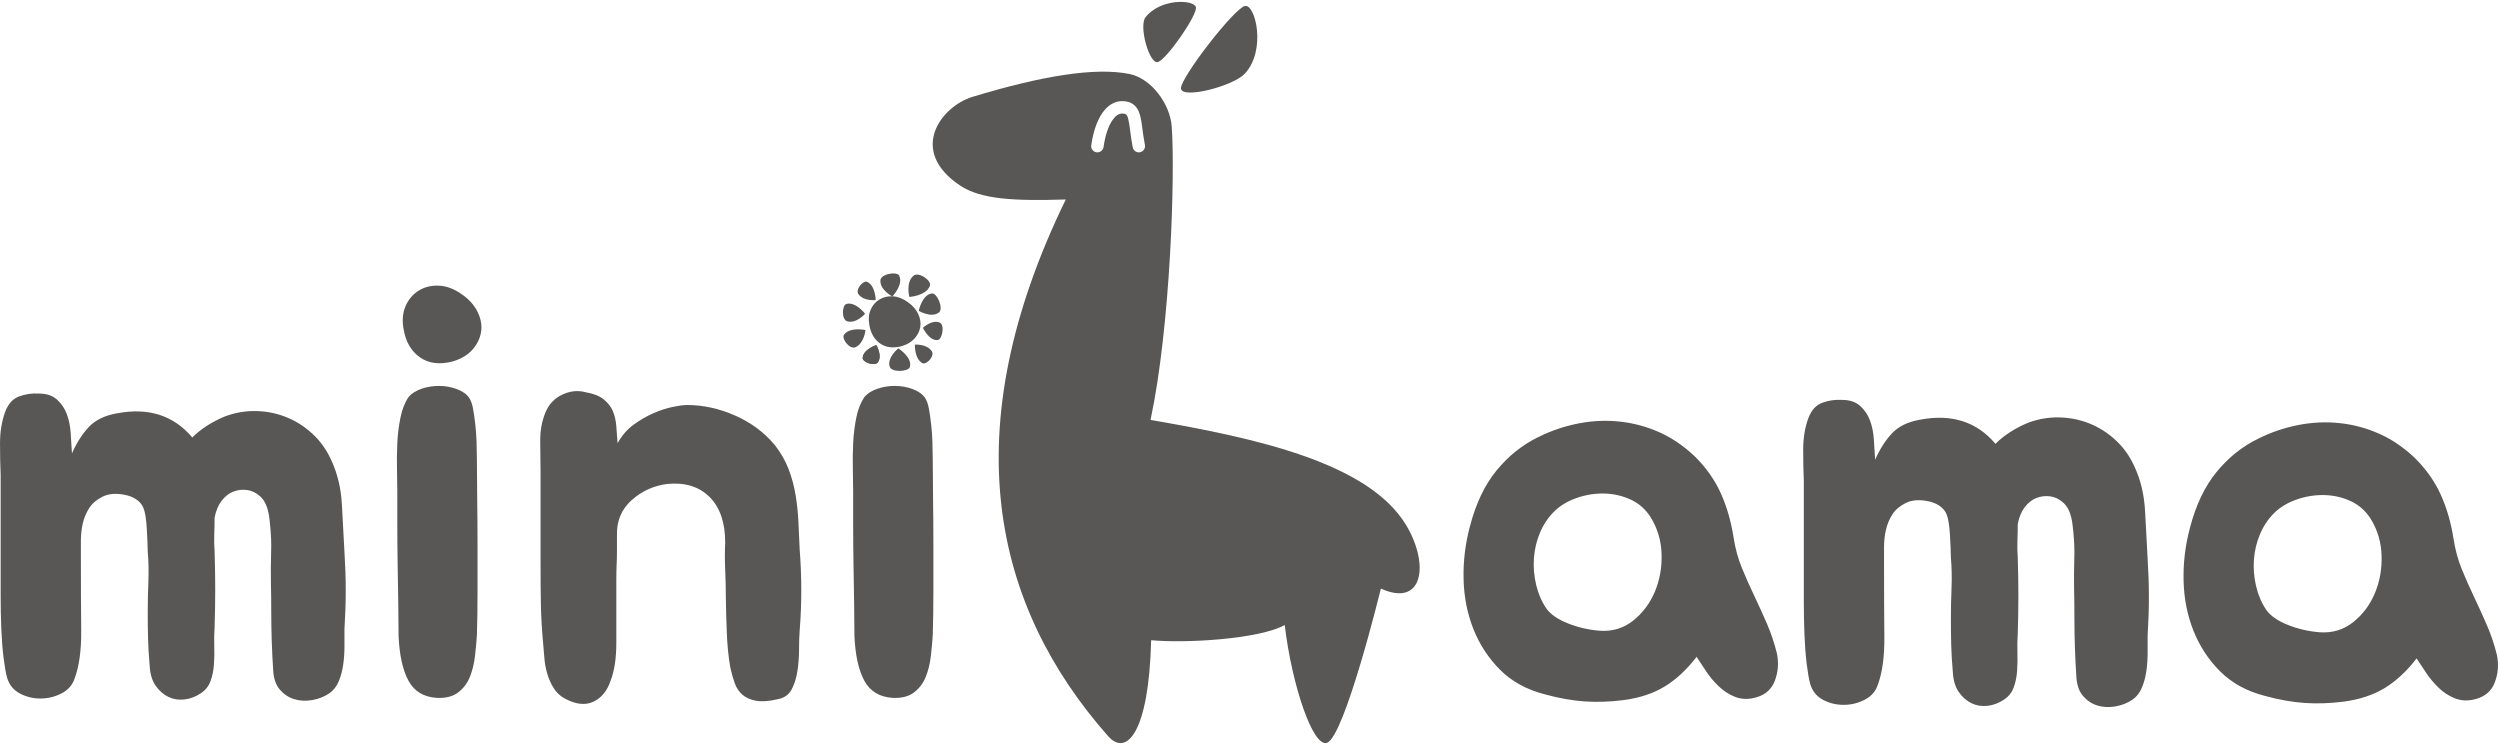
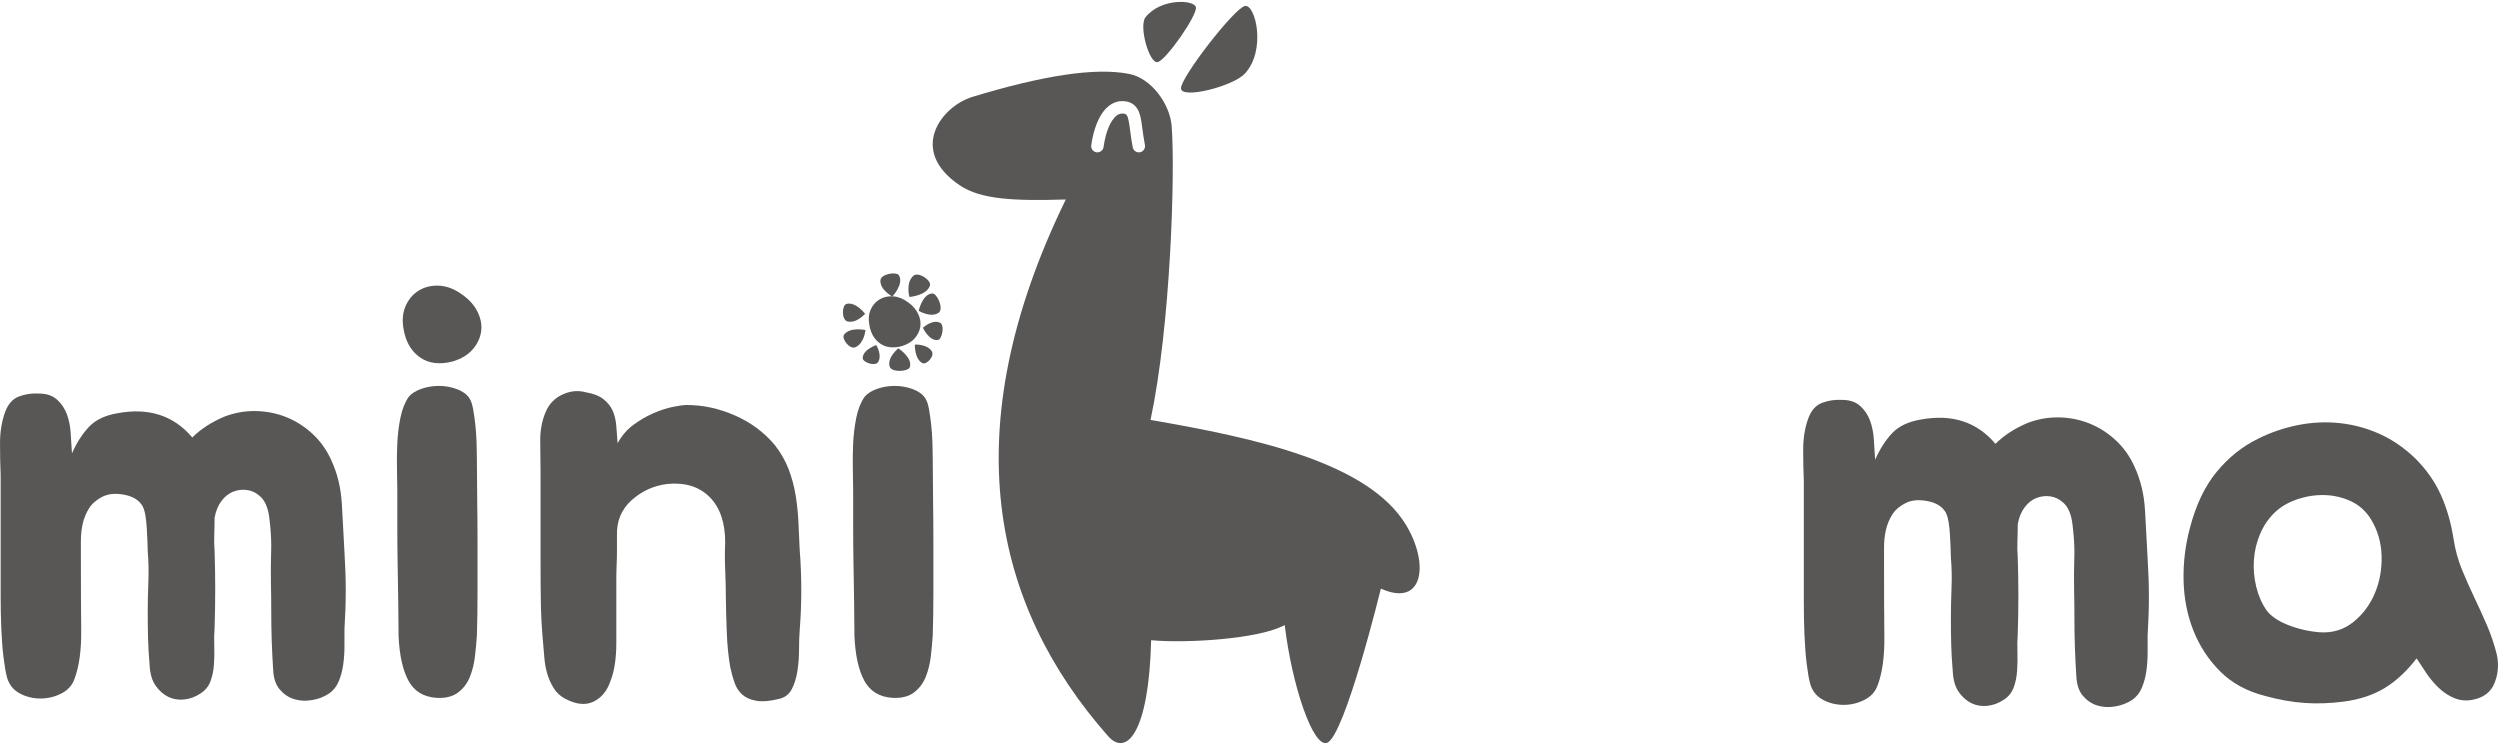
<svg xmlns="http://www.w3.org/2000/svg" style="fill-rule:evenodd;clip-rule:evenodd;stroke-linejoin:round;stroke-miterlimit:2;" xml:space="preserve" version="1.1" viewBox="0 0 603 180" height="100%" width="100%">
  <g transform="matrix(1,0,0,1,-2412.41,-299.802)">
    <g transform="matrix(0.88,0,0,0.882,562.556,-536.604)">
      <path style="fill:rgb(88,87,86);" d="M2425.8,972.451C2425.8,969.367 2440.38,950.617 2443.3,949.951C2446.21,949.284 2449.28,962.031 2443.3,968.451C2440.06,971.927 2425.8,975.534 2425.8,972.451Z" />
    </g>
    <g transform="matrix(0.972,0,0,0.983,337.39,-635.633)">
      <path style="fill:rgb(88,87,86);" d="M2422.05,966.85C2424.14,966.433 2432.05,955.183 2431.55,953.35C2431.05,951.516 2422.81,951.128 2419.05,955.85C2417.34,958.002 2419.97,967.266 2422.05,966.85Z" />
    </g>
    <g transform="matrix(1.233,0,0,1.145,-295.284,-813.317)">
      <path style="fill:rgb(88,87,86);" d="M2421.21,1107.02C2420.76,1126.68 2416.33,1131.55 2412.8,1127.24C2390.26,1099.76 2382.43,1062.98 2404.51,1014.18C2394.36,1014.51 2387.9,1014.18 2383.79,1011.21C2373.6,1003.84 2380.13,994.561 2386.28,992.552C2399.81,988.128 2410.24,986.291 2416.94,987.735C2421.26,988.667 2424.9,994.061 2425.23,998.771C2425.92,1008.75 2425.01,1040.86 2421.09,1060.62C2441.7,1064.44 2463.78,1069.61 2471.12,1082.83C2475.65,1090.99 2474.48,1100.19 2466.15,1096.15C2466.15,1096.15 2459.09,1127.25 2455.62,1128.63C2452.88,1129.72 2448.74,1116.53 2447.34,1103.82C2442.38,1106.8 2427.87,1107.71 2421.21,1107.02ZM2411.9,1003.13C2412.23,1000.67 2412.81,998.799 2413.59,997.551C2414.16,996.625 2414.81,996.071 2415.55,996.075C2415.85,996.077 2416.08,996.109 2416.25,996.231C2416.53,996.431 2416.63,996.812 2416.74,997.279C2417.06,998.67 2417.15,1000.69 2417.61,1003.2C2417.74,1003.9 2418.38,1004.37 2419.04,1004.23C2419.7,1004.08 2420.12,1003.39 2419.99,1002.69C2419.52,1000.12 2419.43,998.057 2419.09,996.634C2418.8,995.411 2418.32,994.561 2417.58,994.039C2417.08,993.682 2416.43,993.461 2415.56,993.456C2414.37,993.448 2413.21,994.006 2412.21,995.204C2410.99,996.659 2409.97,999.176 2409.49,1002.75C2409.39,1003.47 2409.85,1004.13 2410.52,1004.24C2411.18,1004.34 2411.8,1003.84 2411.9,1003.13Z" />
    </g>
    <g transform="matrix(1,0,0,1,2046.12,188.744)">
      <path style="fill:rgb(88,87,86);fill-rule:nonzero;" d="M449.375,244.219C449.58,247.495 449.682,250.592 449.682,253.51C449.682,256.428 449.58,259.525 449.375,262.801L449.375,266.947C449.375,268.483 449.273,269.967 449.068,271.4C448.863,272.834 448.505,274.165 447.993,275.393C447.481,276.622 446.713,277.594 445.689,278.311C444.461,279.13 443.079,279.667 441.543,279.923C440.007,280.179 438.574,280.102 437.243,279.693C435.912,279.283 434.761,278.516 433.788,277.389C432.815,276.263 432.278,274.676 432.176,272.629C431.868,267.92 431.715,263.21 431.715,258.501C431.715,256.146 431.689,253.894 431.638,251.744C431.587,249.594 431.613,246.574 431.715,242.684C431.715,240.739 431.561,238.512 431.254,236.004C430.947,233.495 430.179,231.729 428.951,230.706C428.029,229.887 427.006,229.4 425.879,229.247C424.753,229.093 423.653,229.221 422.578,229.631C421.503,230.04 420.556,230.782 419.737,231.857C418.918,232.932 418.355,234.289 418.048,235.927C418.048,237.258 418.022,238.614 417.971,239.996C417.92,241.378 417.945,242.684 418.048,243.912C418.15,247.188 418.201,250.285 418.201,253.203C418.201,256.121 418.15,259.218 418.048,262.494C417.945,263.824 417.92,265.258 417.971,266.793C418.022,268.329 417.996,269.839 417.894,271.324C417.792,272.808 417.51,274.165 417.049,275.393C416.589,276.622 415.795,277.594 414.669,278.311C413.441,279.13 412.135,279.616 410.753,279.77C409.371,279.923 408.091,279.718 406.914,279.155C405.737,278.592 404.713,277.697 403.843,276.468C402.973,275.239 402.486,273.601 402.384,271.554C402.179,269.199 402.051,267.024 402,265.027C401.949,263.031 401.923,260.907 401.923,258.654C401.923,256.3 401.974,253.868 402.077,251.36C402.179,248.852 402.128,246.42 401.923,244.066C401.923,243.349 401.898,242.505 401.846,241.532C401.795,240.559 401.744,239.561 401.693,238.537C401.642,237.514 401.539,236.515 401.386,235.543C401.232,234.57 401.002,233.777 400.695,233.163C399.876,231.729 398.417,230.808 396.318,230.398C394.219,229.989 392.453,230.143 391.02,230.859C389.587,231.576 388.512,232.497 387.795,233.623C387.079,234.749 386.567,235.978 386.26,237.309C385.953,238.64 385.799,240.047 385.799,241.532L385.799,245.755C385.799,252.409 385.825,258.168 385.876,263.031C385.927,267.894 385.389,271.81 384.263,274.779C383.751,276.314 382.702,277.492 381.115,278.311C379.528,279.13 377.839,279.539 376.048,279.539C374.256,279.539 372.592,279.13 371.057,278.311C369.521,277.492 368.497,276.212 367.985,274.472C367.678,273.346 367.397,271.733 367.141,269.634C366.885,267.536 366.706,265.207 366.603,262.647C366.501,260.088 366.45,257.503 366.45,254.892L366.45,225.638C366.347,223.283 366.296,220.724 366.296,217.96C366.296,215.196 366.706,212.687 367.525,210.435C368.241,208.49 369.367,207.236 370.903,206.673C372.439,206.11 374.026,205.879 375.664,205.982C377.506,205.982 378.965,206.468 380.04,207.44C381.115,208.413 381.909,209.59 382.421,210.972C382.932,212.355 383.24,213.89 383.342,215.579C383.444,217.269 383.547,218.881 383.649,220.417C384.775,217.857 386.132,215.733 387.719,214.044C389.305,212.355 391.583,211.254 394.552,210.742C402.128,209.309 408.168,211.254 412.673,216.578C414.72,214.53 417.331,212.841 420.505,211.51C422.962,210.589 425.47,210.153 428.029,210.205C430.589,210.256 433.02,210.742 435.324,211.664C437.627,212.585 439.726,213.916 441.62,215.656C443.514,217.397 445.024,219.495 446.15,221.952C447.686,225.228 448.556,228.863 448.761,232.856C448.965,236.848 449.17,240.636 449.375,244.219Z" />
    </g>
    <g transform="matrix(1,0,0,1,2046.12,188.744)">
      <path style="fill:rgb(88,87,86);" d="M481.316,221.799C481.316,224.665 481.342,227.89 481.393,231.473C481.444,235.057 481.47,238.768 481.47,242.607L481.47,253.971C481.47,257.707 481.419,261.163 481.316,264.336C481.214,265.872 481.06,267.536 480.856,269.327C480.651,271.119 480.241,272.782 479.627,274.318C479.013,275.854 478.066,277.108 476.786,278.08C475.507,279.053 473.792,279.488 471.642,279.386C468.468,279.181 466.19,277.799 464.808,275.239C463.426,272.68 462.633,269.097 462.428,264.49C462.428,262.135 462.402,259.422 462.351,256.351L462.198,246.984C462.146,243.81 462.121,240.713 462.121,237.693L462.121,229.477C462.121,228.044 462.095,226.303 462.044,224.256C461.993,222.208 462.018,220.11 462.121,217.96C462.223,215.81 462.479,213.737 462.889,211.74C463.298,209.744 463.964,208.08 464.885,206.749C465.602,205.93 466.625,205.291 467.956,204.83C469.287,204.369 470.695,204.139 472.179,204.139C473.664,204.139 475.097,204.395 476.479,204.907C477.861,205.419 478.859,206.135 479.474,207.057C479.883,207.671 480.19,208.541 480.395,209.667C480.6,210.793 480.779,212.047 480.933,213.43C481.086,214.812 481.188,216.245 481.24,217.729C481.291,219.214 481.316,220.57 481.316,221.799Z" />
    </g>
    <g transform="matrix(1,0,0,1,2046.12,196.206)">
      <path style="fill:rgb(88,87,86);" d="M475.481,190.779C472.307,191.598 469.671,191.265 467.572,189.781C465.474,188.296 464.168,186.069 463.656,183.1C463.247,180.951 463.4,179.057 464.117,177.419C464.834,175.78 465.909,174.526 467.342,173.656C468.775,172.786 470.413,172.402 472.256,172.504C474.099,172.607 475.942,173.323 477.784,174.654C479.525,175.883 480.779,177.316 481.547,178.954C482.315,180.592 482.571,182.179 482.315,183.715C482.059,185.25 481.368,186.658 480.241,187.938C479.115,189.217 477.528,190.164 475.481,190.779Z" />
    </g>
    <g transform="matrix(1,0,0,1,2046.12,188.744)">
      <path style="fill:rgb(88,87,86);fill-rule:nonzero;" d="M496.673,225.177C496.673,222.823 496.647,220.314 496.596,217.653C496.545,214.991 496.98,212.585 497.901,210.435C498.72,208.49 500.077,207.082 501.971,206.212C503.865,205.342 505.733,205.163 507.576,205.674C509.419,205.982 510.852,206.545 511.876,207.364C512.9,208.183 513.642,209.13 514.103,210.205C514.563,211.28 514.845,212.508 514.947,213.89C515.05,215.272 515.152,216.629 515.254,217.96C516.278,216.117 517.558,214.632 519.093,213.506C520.629,212.38 522.216,211.459 523.854,210.742C525.492,210.026 527.053,209.514 528.538,209.206C530.022,208.899 531.174,208.746 531.993,208.746C535.883,208.746 539.748,209.59 543.587,211.28C547.426,212.969 550.625,215.349 553.185,218.42C554.618,220.263 555.719,222.183 556.487,224.179C557.254,226.175 557.817,228.249 558.176,230.398C558.534,232.548 558.764,234.724 558.867,236.925C558.969,239.126 559.072,241.353 559.174,243.605C559.686,250.157 559.686,256.658 559.174,263.108C559.072,264.439 559.02,265.974 559.02,267.715C559.02,269.455 558.892,271.17 558.636,272.859C558.381,274.548 557.92,276.033 557.254,277.313C556.589,278.592 555.488,279.386 553.953,279.693C551.803,280.205 550.037,280.333 548.655,280.077C547.273,279.821 546.172,279.335 545.353,278.618C544.534,277.901 543.92,276.98 543.51,275.854C543.101,274.728 542.742,273.448 542.435,272.015C542.231,270.888 542.051,269.583 541.898,268.099C541.744,266.614 541.642,265.104 541.591,263.569C541.54,262.033 541.488,260.523 541.437,259.038C541.386,257.554 541.36,256.197 541.36,254.969C541.36,253.024 541.309,250.874 541.207,248.519C541.104,246.164 541.104,243.963 541.207,241.916C541.207,237.104 539.953,233.444 537.444,230.936C534.936,228.428 531.532,227.378 527.232,227.788C523.956,228.197 521.09,229.503 518.633,231.704C516.176,233.905 514.998,236.746 515.101,240.227L515.101,243.912C515.101,245.038 515.075,246.164 515.024,247.291C514.973,248.417 514.947,249.645 514.947,250.976L514.947,266.102C514.947,269.839 514.486,272.885 513.565,275.239C512.746,277.697 511.364,279.386 509.419,280.307C507.474,281.229 505.17,280.973 502.508,279.539C501.382,278.925 500.486,278.08 499.821,277.005C499.156,275.931 498.644,274.779 498.285,273.55C497.927,272.322 497.697,271.068 497.594,269.788C497.492,268.508 497.39,267.305 497.287,266.179C496.98,262.801 496.801,259.653 496.75,256.735C496.699,253.817 496.673,250.669 496.673,247.291L496.673,225.177Z" />
    </g>
    <g transform="matrix(1,0,0,1,2046.12,188.744)">
      <path style="fill:rgb(88,87,86);" d="M591.269,221.799C591.269,224.665 591.295,227.89 591.346,231.473C591.397,235.057 591.423,238.768 591.423,242.607L591.423,253.971C591.423,257.707 591.371,261.163 591.269,264.336C591.167,265.872 591.013,267.536 590.808,269.327C590.604,271.119 590.194,272.782 589.58,274.318C588.966,275.854 588.019,277.108 586.739,278.08C585.459,279.053 583.744,279.488 581.594,279.386C578.421,279.181 576.143,277.799 574.761,275.239C573.379,272.68 572.585,269.097 572.381,264.49C572.381,262.135 572.355,259.422 572.304,256.351L572.15,246.984C572.099,243.81 572.073,240.713 572.073,237.693L572.073,229.477C572.073,228.044 572.048,226.303 571.997,224.256C571.945,222.208 571.971,220.11 572.073,217.96C572.176,215.81 572.432,213.737 572.841,211.74C573.251,209.744 573.916,208.08 574.838,206.749C575.554,205.93 576.578,205.291 577.909,204.83C579.24,204.369 580.647,204.139 582.132,204.139C583.616,204.139 585.05,204.395 586.432,204.907C587.814,205.419 588.812,206.135 589.426,207.057C589.836,207.671 590.143,208.541 590.348,209.667C590.552,210.793 590.732,212.047 590.885,213.43C591.039,214.812 591.141,216.245 591.192,217.729C591.243,219.214 591.269,220.57 591.269,221.799Z" />
    </g>
    <g transform="matrix(1,0,0,1,2126.09,189.904)">
-       <path style="fill:rgb(88,87,86);fill-rule:nonzero;" d="M657.302,215.349C660.373,213.813 663.598,212.713 666.977,212.047C670.355,211.382 673.708,211.228 677.035,211.587C680.362,211.945 683.562,212.815 686.633,214.197C689.704,215.579 692.571,217.55 695.233,220.11C697.894,222.771 699.942,225.689 701.375,228.863C702.808,232.037 703.832,235.568 704.447,239.459C704.856,242.121 705.521,244.578 706.443,246.83C707.364,249.082 708.362,251.335 709.437,253.587C710.512,255.839 711.536,258.091 712.509,260.344C713.481,262.596 714.275,264.951 714.889,267.408C715.401,269.762 715.222,272.04 714.351,274.241C713.481,276.442 711.715,277.799 709.053,278.311C707.518,278.618 706.059,278.49 704.677,277.927C703.295,277.364 702.041,276.545 700.915,275.47C699.788,274.395 698.79,273.218 697.92,271.938C697.05,270.658 696.256,269.455 695.54,268.329C693.185,271.4 690.626,273.781 687.861,275.47C685.097,277.159 681.77,278.26 677.88,278.771C674.604,279.181 671.481,279.283 668.512,279.079C665.543,278.874 662.37,278.311 658.991,277.389C654.589,276.263 650.98,274.292 648.165,271.477C645.35,268.662 643.2,265.386 641.715,261.649C640.231,257.912 639.437,253.894 639.335,249.594C639.233,245.294 639.744,241.046 640.871,236.848C642.304,231.32 644.454,226.815 647.32,223.334C650.187,219.854 653.514,217.192 657.302,215.349ZM661.141,233.316C659.708,234.749 658.582,236.439 657.763,238.384C656.944,240.329 656.457,242.377 656.304,244.526C656.15,246.676 656.329,248.826 656.841,250.976C657.353,253.126 658.172,255.02 659.298,256.658C660.322,258.091 662.063,259.294 664.52,260.267C666.977,261.239 669.536,261.828 672.198,262.033C675.269,262.238 677.957,261.419 680.26,259.576C682.563,257.733 684.304,255.404 685.481,252.589C686.659,249.773 687.196,246.753 687.094,243.528C686.991,240.303 686.121,237.36 684.483,234.698C683.255,232.753 681.642,231.32 679.646,230.398C677.649,229.477 675.525,228.991 673.273,228.94C671.021,228.888 668.794,229.247 666.593,230.015C664.392,230.782 662.574,231.883 661.141,233.316Z" />
-     </g>
+       </g>
    <g transform="matrix(1,0,0,1,2119.55,190.275)">
      <path style="fill:rgb(88,87,86);fill-rule:nonzero;" d="M810.867,244.219C811.072,247.495 811.174,250.592 811.174,253.51C811.174,256.428 811.072,259.525 810.867,262.801L810.867,266.947C810.867,268.483 810.765,269.967 810.56,271.4C810.355,272.834 809.997,274.165 809.485,275.393C808.973,276.622 808.205,277.594 807.182,278.311C805.953,279.13 804.571,279.667 803.035,279.923C801.5,280.179 800.066,280.102 798.735,279.693C797.405,279.283 796.253,278.516 795.28,277.389C794.308,276.263 793.77,274.676 793.668,272.629C793.361,267.92 793.207,263.21 793.207,258.501C793.207,256.146 793.182,253.894 793.13,251.744C793.079,249.594 793.105,246.574 793.207,242.684C793.207,240.739 793.054,238.512 792.746,236.004C792.439,233.495 791.671,231.729 790.443,230.706C789.522,229.887 788.498,229.4 787.372,229.247C786.246,229.093 785.145,229.221 784.07,229.631C782.995,230.04 782.048,230.782 781.229,231.857C780.41,232.932 779.847,234.289 779.54,235.927C779.54,237.258 779.514,238.614 779.463,239.996C779.412,241.378 779.437,242.684 779.54,243.912C779.642,247.188 779.693,250.285 779.693,253.203C779.693,256.121 779.642,259.218 779.54,262.494C779.437,263.824 779.412,265.258 779.463,266.793C779.514,268.329 779.489,269.839 779.386,271.324C779.284,272.808 779.002,274.165 778.542,275.393C778.081,276.622 777.288,277.594 776.161,278.311C774.933,279.13 773.628,279.616 772.246,279.77C770.863,279.923 769.584,279.718 768.406,279.155C767.229,278.592 766.205,277.697 765.335,276.468C764.465,275.239 763.979,273.601 763.876,271.554C763.671,269.199 763.543,267.024 763.492,265.027C763.441,263.031 763.416,260.907 763.416,258.654C763.416,256.3 763.467,253.868 763.569,251.36C763.671,248.852 763.62,246.42 763.416,244.066C763.416,243.349 763.39,242.505 763.339,241.532C763.288,240.559 763.236,239.561 763.185,238.537C763.134,237.514 763.032,236.515 762.878,235.543C762.724,234.57 762.494,233.777 762.187,233.163C761.368,231.729 759.909,230.808 757.81,230.398C755.712,229.989 753.946,230.143 752.512,230.859C751.079,231.576 750.004,232.497 749.288,233.623C748.571,234.749 748.059,235.978 747.752,237.309C747.445,238.64 747.291,240.047 747.291,241.532L747.291,245.755C747.291,252.409 747.317,258.168 747.368,263.031C747.419,267.894 746.882,271.81 745.756,274.779C745.244,276.314 744.194,277.492 742.607,278.311C741.021,279.13 739.331,279.539 737.54,279.539C735.748,279.539 734.085,279.13 732.549,278.311C731.013,277.492 729.99,276.212 729.478,274.472C729.17,273.346 728.889,271.733 728.633,269.634C728.377,267.536 728.198,265.207 728.096,262.647C727.993,260.088 727.942,257.503 727.942,254.892L727.942,225.638C727.84,223.283 727.788,220.724 727.788,217.96C727.788,215.196 728.198,212.687 729.017,210.435C729.734,208.49 730.86,207.236 732.395,206.673C733.931,206.11 735.518,205.879 737.156,205.982C738.999,205.982 740.458,206.468 741.532,207.44C742.607,208.413 743.401,209.59 743.913,210.972C744.425,212.355 744.732,213.89 744.834,215.579C744.937,217.269 745.039,218.881 745.141,220.417C746.267,217.857 747.624,215.733 749.211,214.044C750.798,212.355 753.075,211.254 756.044,210.742C763.62,209.309 769.66,211.254 774.165,216.578C776.213,214.53 778.823,212.841 781.997,211.51C784.454,210.589 786.962,210.153 789.522,210.205C792.081,210.256 794.512,210.742 796.816,211.664C799.119,212.585 801.218,213.916 803.112,215.656C805.006,217.397 806.516,219.495 807.642,221.952C809.178,225.228 810.048,228.863 810.253,232.856C810.458,236.848 810.662,240.636 810.867,244.219Z" />
    </g>
    <g transform="matrix(1,0,0,1,2115.63,190.275)">
      <path style="fill:rgb(88,87,86);fill-rule:nonzero;" d="M841.427,215.349C844.498,213.813 847.723,212.713 851.101,212.047C854.48,211.382 857.832,211.228 861.16,211.587C864.487,211.945 867.686,212.815 870.758,214.197C873.829,215.579 876.695,217.55 879.357,220.11C882.019,222.771 884.066,225.689 885.5,228.863C886.933,232.037 887.957,235.568 888.571,239.459C888.981,242.121 889.646,244.578 890.567,246.83C891.489,249.082 892.487,251.335 893.562,253.587C894.637,255.839 895.661,258.091 896.633,260.344C897.606,262.596 898.399,264.951 899.013,267.408C899.525,269.762 899.346,272.04 898.476,274.241C897.606,276.442 895.84,277.799 893.178,278.311C891.642,278.618 890.184,278.49 888.801,277.927C887.419,277.364 886.165,276.545 885.039,275.47C883.913,274.395 882.915,273.218 882.045,271.938C881.174,270.658 880.381,269.455 879.664,268.329C877.31,271.4 874.75,273.781 871.986,275.47C869.222,277.159 865.895,278.26 862.004,278.771C858.728,279.181 855.606,279.283 852.637,279.079C849.668,278.874 846.494,278.311 843.116,277.389C838.714,276.263 835.105,274.292 832.289,271.477C829.474,268.662 827.324,265.386 825.84,261.649C824.355,257.912 823.562,253.894 823.459,249.594C823.357,245.294 823.869,241.046 824.995,236.848C826.428,231.32 828.578,226.815 831.445,223.334C834.311,219.854 837.639,217.192 841.427,215.349ZM845.266,233.316C843.832,234.749 842.706,236.439 841.887,238.384C841.068,240.329 840.582,242.377 840.428,244.526C840.275,246.676 840.454,248.826 840.966,250.976C841.478,253.126 842.297,255.02 843.423,256.658C844.447,258.091 846.187,259.294 848.644,260.267C851.101,261.239 853.661,261.828 856.322,262.033C859.394,262.238 862.081,261.419 864.385,259.576C866.688,257.733 868.428,255.404 869.606,252.589C870.783,249.773 871.321,246.753 871.218,243.528C871.116,240.303 870.246,237.36 868.608,234.698C867.379,232.753 865.767,231.32 863.77,230.398C861.774,229.477 859.65,228.991 857.397,228.94C855.145,228.888 852.918,229.247 850.717,230.015C848.516,230.782 846.699,231.883 845.266,233.316Z" />
    </g>
    <g transform="matrix(0.658,0,0,0.658,2244.67,257.768)">
      <path style="fill:rgb(88,87,86);" d="M585.434,190.779C582.26,191.598 579.624,191.265 577.525,189.781C575.426,188.296 574.121,186.069 573.609,183.1C573.2,180.951 573.353,179.057 574.07,177.419C574.786,175.78 575.861,174.526 577.295,173.656C578.728,172.786 580.366,172.402 582.209,172.504C584.051,172.607 585.894,173.323 587.737,174.654C589.477,175.883 590.732,177.316 591.499,178.954C592.267,180.592 592.523,182.179 592.267,183.715C592.011,185.25 591.32,186.658 590.194,187.938C589.068,189.217 587.481,190.164 585.434,190.779Z" />
    </g>
    <g transform="matrix(0.653,-0.081,0.075,0.602,2188.91,-200.411)">
      <path style="fill:rgb(88,87,86);" d="M554.233,1024.29C554.233,1024.29 549.921,1021.04 550.634,1017.27C551.1,1014.8 556.991,1014.51 557.644,1016.37C558.95,1020.08 554.233,1024.29 554.233,1024.29Z" />
    </g>
    <g transform="matrix(-0.137,0.58,-0.515,-0.122,3238.45,182.373)">
      <path style="fill:rgb(88,87,86);" d="M554.233,1024.29C554.233,1024.29 549.921,1021.04 550.634,1017.27C551.1,1014.8 556.991,1014.51 557.644,1016.37C558.95,1020.08 554.233,1024.29 554.233,1024.29Z" />
    </g>
    <g transform="matrix(0.045,-0.594,0.587,0.044,1994.87,659.634)">
      <path style="fill:rgb(88,87,86);" d="M554.233,1024.29C554.233,1024.29 549.921,1021.04 550.634,1017.27C551.1,1014.8 556.991,1014.51 557.644,1016.37C558.95,1020.08 554.233,1024.29 554.233,1024.29Z" />
    </g>
    <g transform="matrix(0.358,-0.373,0.408,0.392,2007.3,177.388)">
-       <path style="fill:rgb(88,87,86);" d="M554.233,1024.29C554.233,1024.29 549.921,1021.04 550.634,1017.27C551.1,1014.8 556.991,1014.51 557.644,1016.37C558.95,1020.08 554.233,1024.29 554.233,1024.29Z" />
-     </g>
+       </g>
    <g transform="matrix(-0.375,0.356,-0.389,-0.41,3239.36,605.568)">
      <path style="fill:rgb(88,87,86);" d="M554.233,1024.29C554.233,1024.29 549.921,1021.04 550.634,1017.27C551.1,1014.8 556.991,1014.51 557.644,1016.37C558.95,1020.08 554.233,1024.29 554.233,1024.29Z" />
    </g>
    <g transform="matrix(0.52,0.403,-0.403,0.52,2756.34,-384.56)">
      <path style="fill:rgb(88,87,86);" d="M554.233,1024.29C554.233,1024.29 549.921,1021.04 550.634,1017.27C551.1,1014.8 556.991,1014.51 557.644,1016.37C558.95,1020.08 554.233,1024.29 554.233,1024.29Z" />
    </g>
    <g transform="matrix(-0.324,-0.48,0.51,-0.344,2278.34,997.796)">
      <path style="fill:rgb(88,87,86);" d="M554.233,1024.29C554.233,1024.29 549.921,1021.04 550.634,1017.27C551.1,1014.8 556.991,1014.51 557.644,1016.37C558.95,1020.08 554.233,1024.29 554.233,1024.29Z" />
    </g>
    <g transform="matrix(-0.502,-0.205,0.197,-0.482,2700.2,990.36)">
-       <path style="fill:rgb(88,87,86);" d="M554.233,1024.29C554.233,1024.29 549.921,1021.04 550.634,1017.27C551.1,1014.8 556.991,1014.51 557.644,1016.37C558.95,1020.08 554.233,1024.29 554.233,1024.29Z" />
-     </g>
+       </g>
    <g transform="matrix(-0.502,-0.205,0.197,-0.482,2700.2,990.36)">
      <path style="fill:rgb(88,87,86);" d="M554.233,1024.29C554.233,1024.29 549.921,1021.04 550.634,1017.27C551.1,1014.8 556.991,1014.51 557.644,1016.37C558.95,1020.08 554.233,1024.29 554.233,1024.29Z" />
    </g>
    <g transform="matrix(-0.3,-0.621,-0.54,0.261,3353.39,451.609)">
      <path style="fill:rgb(88,87,86);" d="M554.233,1024.29C554.233,1024.29 549.921,1021.04 550.634,1017.27C551.1,1014.8 556.991,1014.51 557.644,1016.37C558.95,1020.08 554.233,1024.29 554.233,1024.29Z" />
    </g>
    <g transform="matrix(0.686,-0.065,-0.056,-0.597,2306.24,1031.35)">
      <path style="fill:rgb(88,87,86);" d="M554.233,1024.29C554.233,1024.29 549.921,1021.04 550.634,1017.27C551.1,1014.8 556.991,1014.51 557.644,1016.37C558.95,1020.08 554.233,1024.29 554.233,1024.29Z" />
    </g>
  </g>
</svg>